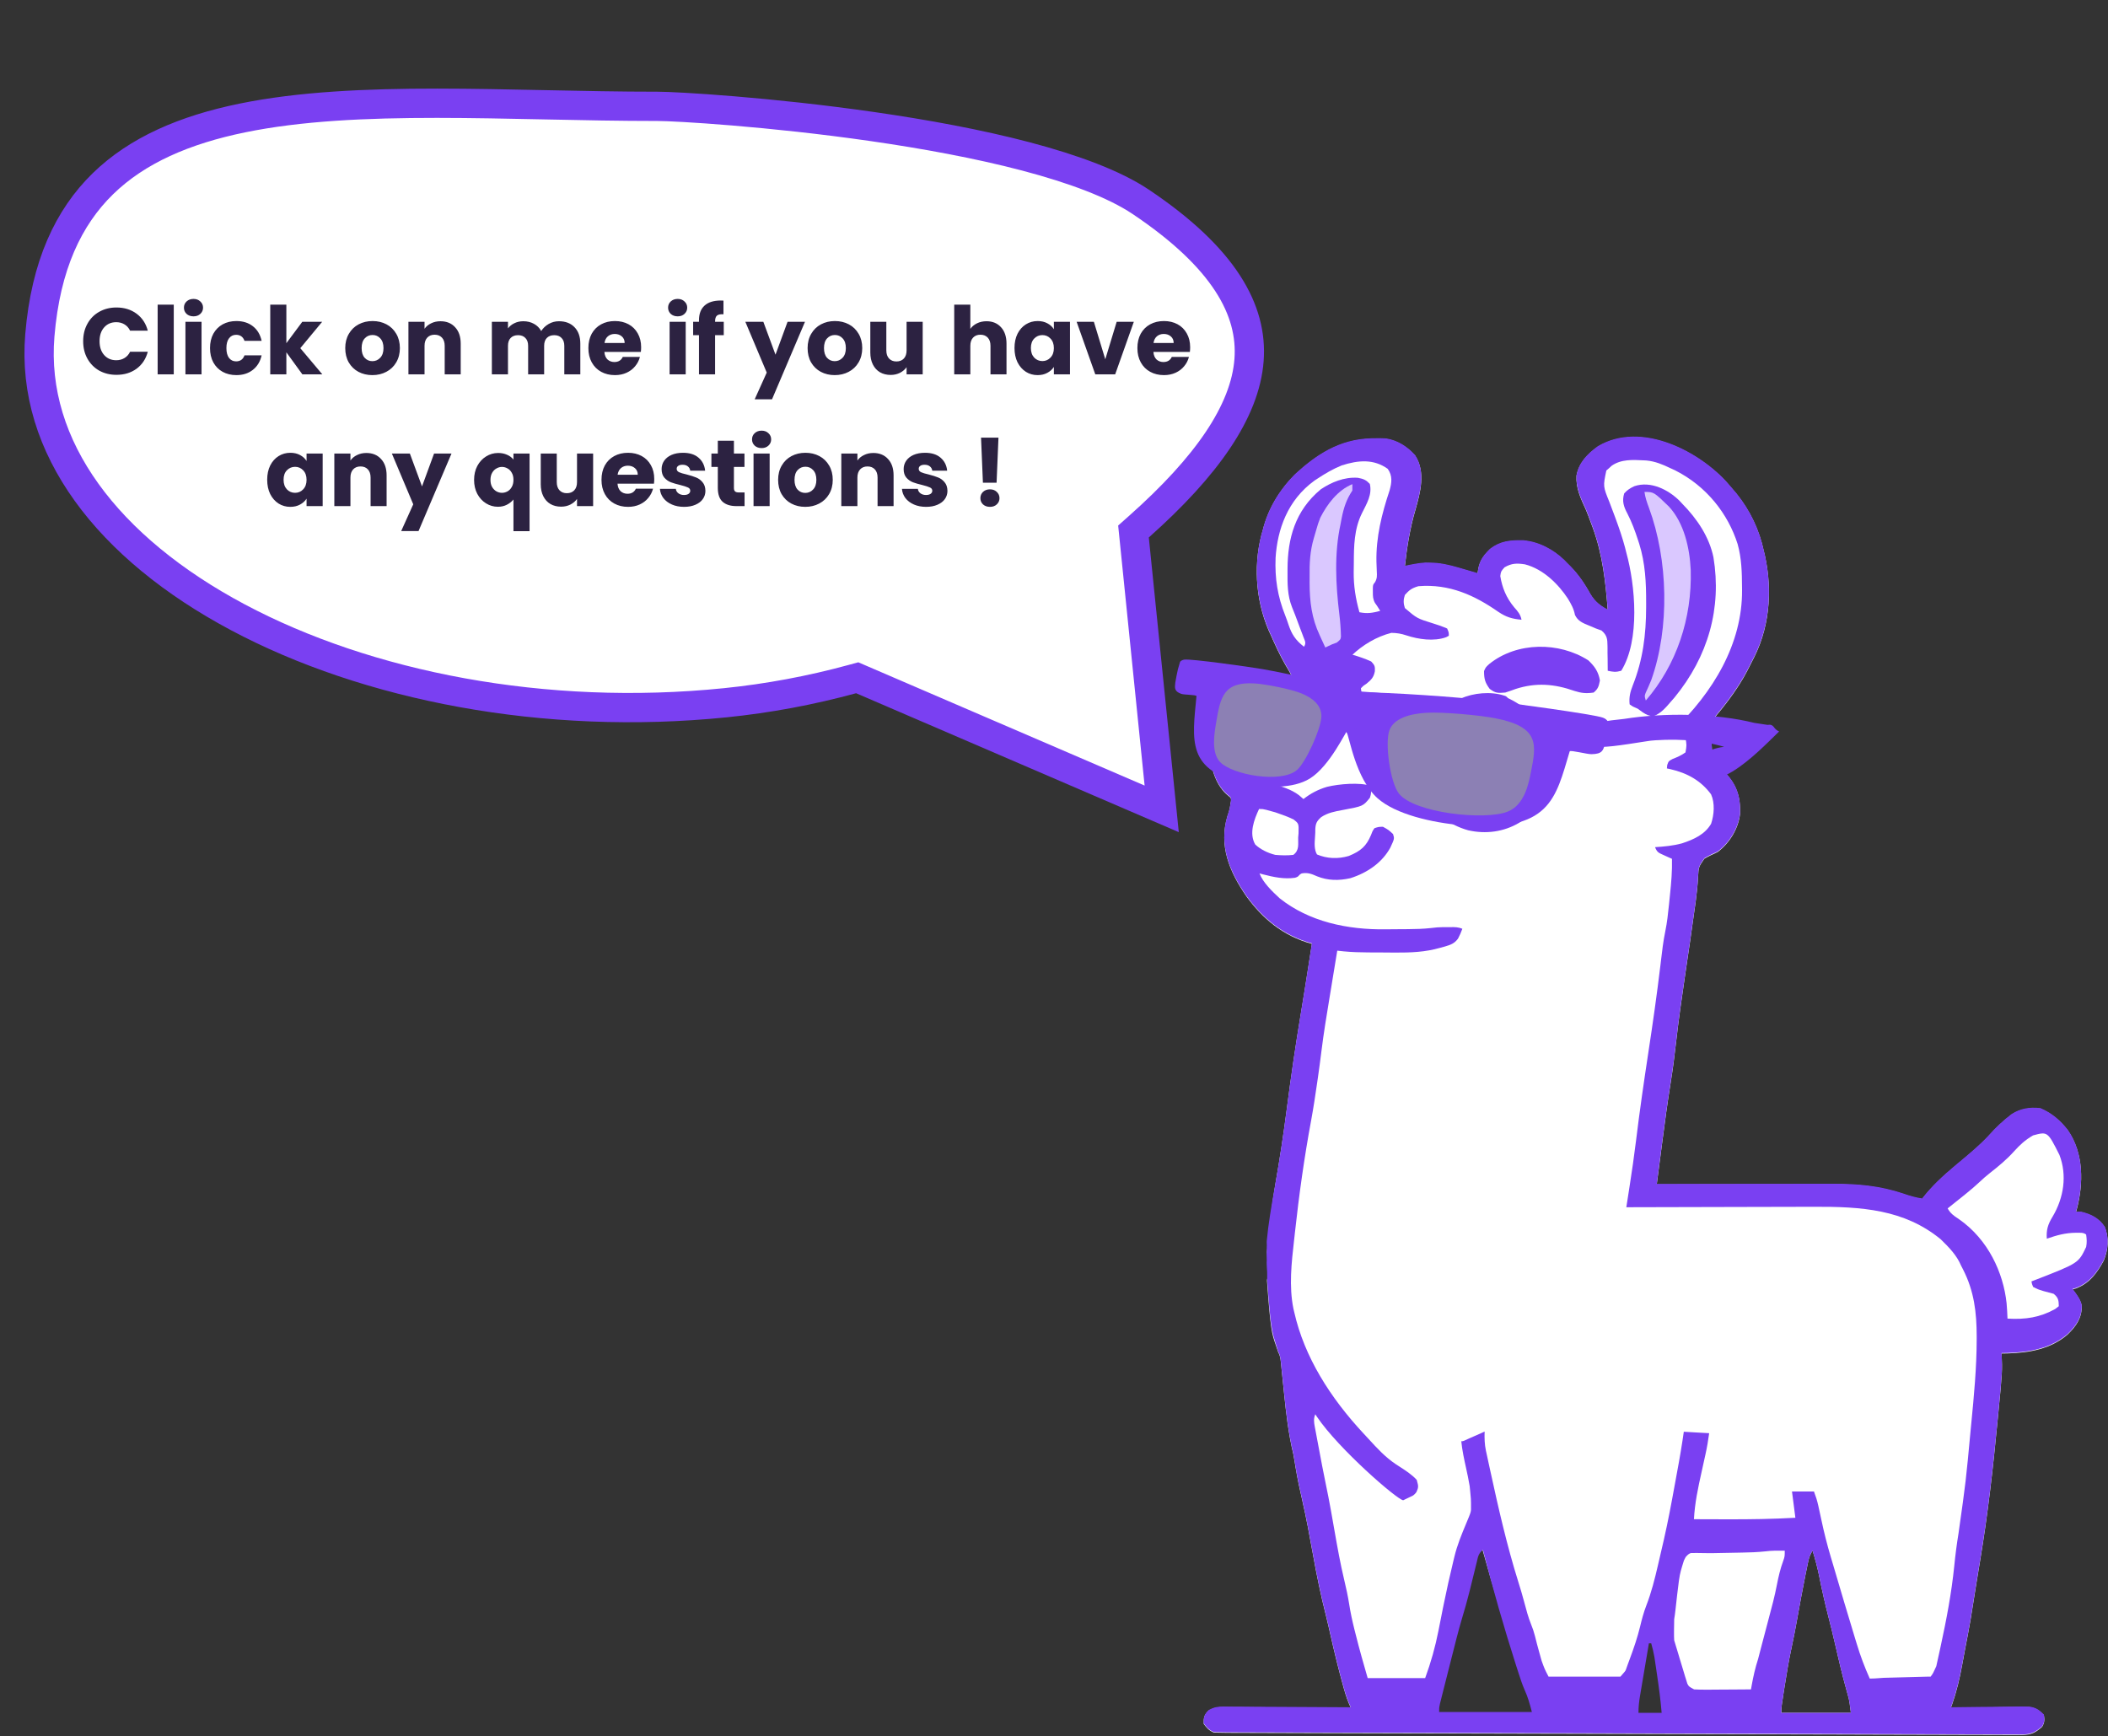
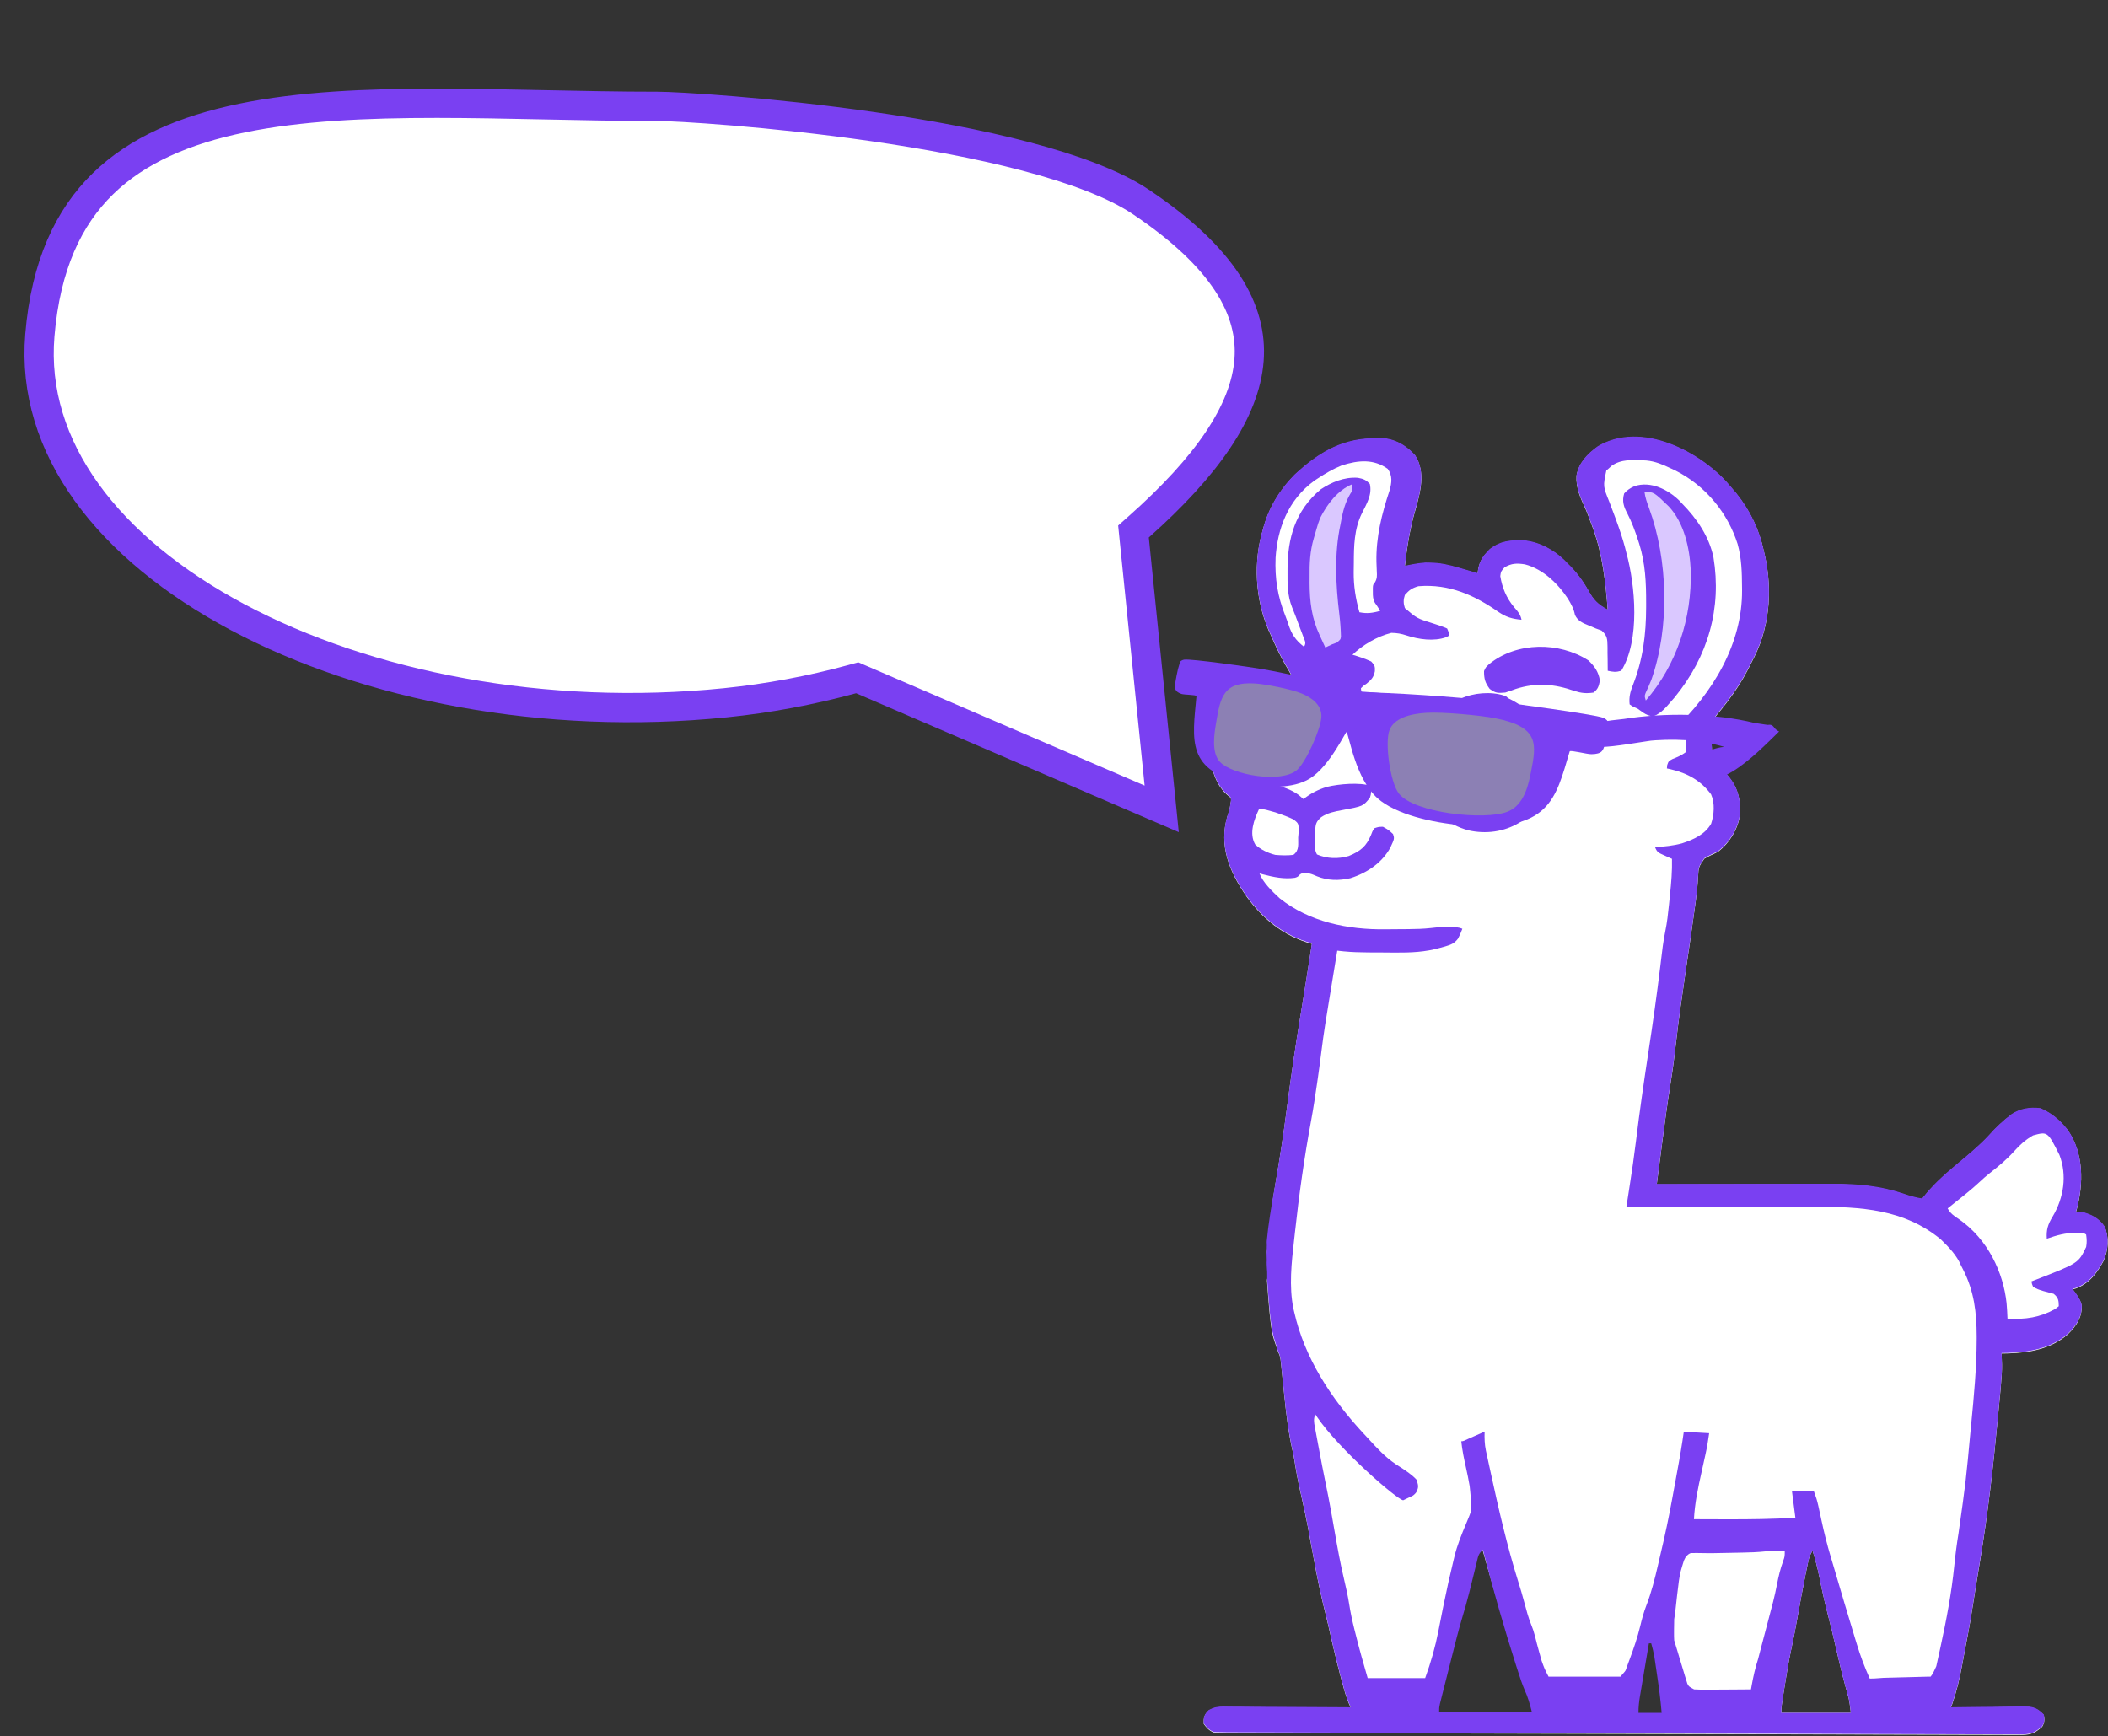
<svg xmlns="http://www.w3.org/2000/svg" width="1152" height="949" viewBox="0 0 1152 949" fill="none">
  <rect x="0" y="0" width="1152" height="949" fill="#333333" stroke="none" />
  <path fill-rule="evenodd" clip-rule="evenodd" d="M861.547 259.963C862.867 253.143 867.203 248.484 873.247 244.115C897.435 229.848 929.634 247.562 944.468 264.64L946.049 266.489C954.201 275.51 959.798 285.813 962.855 296.931L963.602 299.953C968.665 319.239 967.901 340.677 958.733 359.031C957.908 360.614 957.089 362.194 956.311 363.794C952.156 372.349 946.948 379.903 940.852 387.546L938.792 390.05L936.89 392.399C936.666 392.668 936.447 392.922 936.238 393.165C934.911 394.705 933.949 395.821 934.305 397.943C934.963 399.548 934.963 399.548 935.153 401.518V401.519L935.255 403.693L935.372 406.059L935.483 408.511C935.596 410.847 935.709 413.182 935.817 415.518L935.887 417.076C938.121 418.04 938.121 418.04 941.718 421.309C949.087 428.545 951.218 435.3 950.921 444.764C950.18 452.356 945.406 460.676 938.658 465.679C936.146 466.829 933.746 467.956 931.394 469.339C928.278 473.883 928.278 473.883 927.979 479.263C927.751 483.662 927.316 488.014 926.729 492.389L926.385 494.882C924.645 507.676 922.758 520.455 920.865 533.234C919.04 545.539 917.291 557.84 915.898 570.188C915.099 577.491 914.134 584.749 912.964 592.014C911.242 602.704 909.816 613.417 908.423 624.141C908.168 626.1 907.913 628.058 907.658 630.017C906.903 635.791 906.151 641.565 905.4 647.339C918.563 647.321 931.725 647.307 944.887 647.299C951.293 647.295 957.698 647.291 964.104 647.282C969.724 647.274 975.345 647.268 980.966 647.265C982.16 647.264 983.354 647.264 984.548 647.263L988.13 647.261C991.554 647.255 994.978 647.249 998.402 647.248L1001.57 647.249C1015.24 647.208 1027.41 648.306 1040.22 652.618C1043.65 653.826 1046.81 654.723 1050.44 655.307C1055.7 648.44 1061.83 642.841 1068.64 637.128C1069.43 636.469 1070.22 635.812 1071.01 635.156C1076.58 630.519 1082.14 625.889 1086.96 620.645C1090.74 616.409 1094.73 612.63 1099.4 609.095C1104.35 606.013 1109.07 605.248 1115.11 605.908C1121.52 608.671 1126.07 612.721 1130.05 617.816C1138.85 630.473 1138.63 646.965 1134.9 661.134L1134.51 662.478H1137.28C1143.06 663.836 1147.11 666.114 1150.18 670.588C1152.69 676.469 1152.13 683.241 1149.64 689.069C1146.22 695.321 1142.24 701.211 1134.68 704.108L1132.66 704.706L1132.95 705.084C1134.96 707.762 1136.97 710.426 1137.65 713.604C1137.79 720.145 1134.8 724.685 1129.89 729.405C1120.78 737.214 1109.31 739.392 1096.9 739.703L1093.86 739.763C1094.26 749.565 1094.26 749.565 1092.1 771.998C1091.94 773.642 1091.78 775.286 1091.62 776.931C1089.2 802.344 1086.34 827.641 1082.13 852.884C1081.4 857.232 1080.68 861.582 1079.99 865.934L1079.67 867.91C1079.26 870.477 1078.85 873.044 1078.45 875.61L1078.29 876.603L1078.29 876.604C1077.39 882.284 1076.49 887.963 1075.39 893.618C1074.89 896.116 1074.41 898.614 1073.94 901.117C1073.58 903.115 1073.21 905.113 1072.84 907.11L1072.27 910.17C1070.96 917.405 1069.3 924.352 1066.87 931.359L1066.15 933.375C1071.42 933.291 1076.69 933.225 1081.97 933.181C1084.12 933.164 1086.28 933.146 1088.43 933.126C1091.61 933.076 1094.78 933.026 1097.95 933.003L1100.97 932.986C1103.72 932.928 1106.42 932.914 1109.16 933.029C1112.89 933.603 1114.49 934.916 1116.96 937.359C1117.37 939.944 1117.39 941.402 1116.03 943.733C1112.44 946.884 1110.28 948.166 1104.96 948.232L1102.83 948.197C1100.39 948.208 1097.96 948.213 1095.52 948.194C1093.72 948.178 1091.93 948.171 1090.13 948.17C1085.17 948.176 1080.22 948.168 1075.26 948.141C1069.84 948.112 1064.42 948.099 1059 948.094C1048.38 948.084 1037.77 948.056 1027.15 948.015C1017.82 947.979 1008.48 947.948 999.15 947.929L997.278 947.925L993.595 947.918L987.86 947.906C965.626 947.862 943.391 947.801 921.157 947.728C899.521 947.656 877.885 947.592 856.249 947.544L854.228 947.539L838.118 947.504C814.947 947.452 791.776 947.393 768.605 947.332C764.871 947.322 761.137 947.312 757.402 947.303C744.173 947.269 730.943 947.233 717.713 947.19L715.563 947.183C710.806 947.167 706.049 947.151 701.292 947.138C696.209 947.126 691.126 947.112 686.042 947.094C684.2 947.086 682.358 947.08 680.516 947.073L680.358 947.073C677.852 947.068 675.347 947.063 672.841 947.052L670.552 947.042C668.145 947.041 665.763 947.005 663.357 946.92C660.613 945.737 659.445 944.372 657.814 942.14C657.747 938.846 657.998 937.237 660.646 934.82C663.483 933.308 665.373 933.002 668.68 932.979L670.75 933.013C673.068 933.012 675.385 933.015 677.703 933.038C679.357 933.056 681.012 933.067 682.666 933.073C687.003 933.081 691.339 933.1 695.676 933.135C700.169 933.171 704.663 933.193 709.156 933.21C717.897 933.241 726.637 933.289 735.377 933.354L738.187 933.375C736.595 930.005 735.486 926.707 734.488 923.174L733.799 920.677C731.38 911.951 729.263 903.184 727.266 894.38L726.968 893.064C726.225 889.776 725.482 886.489 724.666 883.213C721.749 871.871 719.476 860.495 717.401 849.019C715.641 839.26 713.865 829.525 711.627 819.837C710.267 813.976 709.033 808.126 708.047 802.209C707.65 799.715 707.249 797.224 706.777 794.739C704.065 783.439 702.802 772.169 701.638 760.678C701.351 757.841 701.061 755.004 700.762 752.168L700.479 749.486L700.229 746.911L699.976 744.523C699.761 742.393 699.535 740.833 698.481 738.896C698.024 737.489 697.621 736.321 697.259 735.273C694.987 728.699 694.336 726.816 692.401 699.963C692.365 699.394 692.543 698.872 692.72 698.352C692.896 697.838 693.071 697.326 693.035 696.774C693.01 696.405 692.925 695.919 692.841 695.435C692.759 694.96 692.676 694.487 692.652 694.135C692.635 693.794 692.741 693.284 692.846 692.778C692.949 692.28 693.052 691.785 693.035 691.459C693 690.793 692.967 690.547 692.949 690.415L692.949 690.413C692.943 690.365 692.938 690.332 692.936 690.298C692.932 690.223 692.941 690.148 692.97 689.904L692.97 689.903C692.986 689.771 693.007 689.59 693.035 689.333C694.199 688.038 693.718 687.305 693.156 686.448C692.748 685.825 692.298 685.138 692.401 684.123L692.652 681.354L692.955 678.238C693.925 667.688 695.223 657.226 697.045 646.756C699.39 633.371 701.422 619.968 703.166 606.515C705.457 588.795 708.04 571.132 710.974 553.484C712.252 545.815 713.469 538.141 714.666 530.463L714.897 528.98L715.282 526.509C715.836 522.964 716.388 519.419 716.939 515.874C700.959 511.507 689.857 501.868 681.14 489.88C671.734 476.22 666.034 462.31 670.733 446.254L670.733 446.253C671.671 443.515 671.672 443.514 672.151 441.262L672.422 439.535L672.728 437.776C672.777 436.137 672.777 436.137 671.393 435.041C664.539 429.659 661.965 420.357 661.249 412.707C660.891 400.929 664.785 391.993 674.154 383.413C682.019 376.935 692.149 372.353 703.197 372.308L706.777 372.458C706.34 370.566 705.72 369.034 704.745 367.288C701.455 361.904 698.629 356.431 696.102 350.756C695.661 349.755 695.216 348.756 694.767 347.758C686.485 330.749 684.722 310.555 689.318 292.536L690.148 289.595C692.987 278.403 698.889 268.362 707.498 259.611C719.057 248.975 731.657 240.35 749.215 239.829L751.409 239.798C753.449 239.753 755.437 239.769 757.473 239.892C764.063 240.914 769.254 244.519 773.292 248.96C779.294 257.976 776.181 269.346 773.466 278.839C770.511 288.997 768.905 299.099 767.749 309.514C771.475 308.73 775.105 307.982 778.936 307.737L781.376 307.771C787.026 307.807 791.843 308.945 797.162 310.487L799.448 311.157C800.965 311.598 802.482 312.039 803.999 312.48L807.474 313.498C808.173 307.63 809.649 304.728 814.287 300.202C819.927 295.917 825.08 295.403 832.392 295.54C841.111 296.262 849.04 300.685 854.788 306.221L856.437 307.92C861.331 312.557 864.82 317.326 868.043 322.909C870.735 327.898 873.122 330.497 878.609 333.417C877.403 318.043 875.827 303.301 870.468 288.556L869.371 285.611C868.49 283.207 867.59 280.813 866.599 278.44L866.59 278.421C863.735 272.275 861.134 266.677 861.547 259.963ZM806.624 852.649C807.223 850.231 807.627 848.599 810.073 846.66C815.995 867.998 822.551 889.288 829.867 910.353L830.802 913.01C830.942 913.411 831.082 913.811 831.221 914.212C832.328 917.388 833.434 920.563 834.885 923.654C836.96 927.842 837.998 931.395 839.276 935.954H783.999C783.999 934.614 783.999 933.998 784.074 933.391C784.137 932.875 784.255 932.365 784.474 931.421L785.148 928.952L785.906 926.158L786.736 923.139C787.609 919.943 788.483 916.748 789.364 913.555L790.257 910.323C790.743 908.555 791.225 906.785 791.707 905.015L791.708 905.013C793.565 898.188 795.424 891.36 797.578 884.593C799.169 879.691 800.715 874.791 802.041 869.84C802.35 868.676 802.663 867.512 802.977 866.349C803.641 863.896 804.303 861.443 804.948 858.988C805.257 857.812 805.57 856.636 805.885 855.461L806.333 853.798C806.378 853.626 806.422 853.457 806.463 853.293C806.519 853.075 806.571 852.863 806.622 852.657L806.624 852.649ZM990.547 847.477C989.184 849.791 988.7 850.922 988.16 853.506L987.717 855.604L987.251 857.902L986.75 860.324C985.089 868.464 983.615 876.648 982.143 884.835C981.135 890.425 980.081 895.985 978.866 901.522C977.417 908.296 976.315 915.128 975.231 921.988L974.706 925.299C973.82 931.01 973.577 932.573 973.511 934.144C973.486 934.735 973.486 935.328 973.486 936.144H1011.49C1010.88 931.372 1010.7 929.9 1010.36 928.462C1010.22 927.82 1010.04 927.186 1009.78 926.268L1009.78 926.268L1009.22 924.243L1008.63 922.098C1006.62 914.725 1004.84 907.311 1003.15 899.839C1001.86 894.169 1000.48 888.541 999.029 882.922C997.218 875.894 995.64 868.831 994.22 861.689C993.242 856.84 992.012 852.166 990.547 847.477ZM901.25 893.433H902.738C903.574 896.358 904.257 899.19 904.794 902.272L905.322 905.837L905.908 909.781L906.505 913.873C907.717 921.972 908.747 929.824 909.435 938.08H894.553C894.553 934.08 894.932 930.837 895.574 926.983L896.018 924.389C896.481 921.629 896.946 918.869 897.414 916.111C897.587 915.095 897.76 914.079 897.932 913.062C898.084 912.16 898.237 911.258 898.389 910.356C899.338 904.713 900.292 899.072 901.25 893.433Z" fill="white" />
  <path fill-rule="evenodd" clip-rule="evenodd" d="M861.547 259.675C862.867 252.855 867.203 248.197 873.247 243.827C897.435 229.561 929.634 247.275 944.468 264.353L946.049 266.202C954.201 275.223 959.798 285.526 962.855 296.644L963.602 299.666C968.665 318.952 967.901 340.39 958.734 358.744C957.908 360.326 957.089 361.907 956.311 363.507C952.156 372.062 946.948 379.616 940.852 387.259L938.792 389.763L936.89 392.111C936.667 392.38 936.45 392.632 936.242 392.873L936.238 392.877L936.238 392.878C934.911 394.417 933.949 395.534 934.305 397.656C934.963 399.26 934.963 399.261 935.153 401.231V401.231L935.255 403.406L935.372 405.772L935.483 408.224C935.596 410.56 935.709 412.895 935.817 415.231L935.887 416.789L935.887 416.789L935.888 416.79C936.642 417.115 937.141 417.33 937.61 417.598C938.531 418.125 939.336 418.856 941.718 421.022C949.087 428.258 951.218 435.013 950.921 444.477C950.18 452.069 945.406 460.389 938.658 465.391C936.146 466.542 933.746 467.669 931.394 469.052C929.82 471.347 929.041 472.483 928.617 473.739C928.202 474.969 928.127 476.314 927.979 478.976C927.751 483.375 927.316 487.727 926.729 492.102L926.385 494.594C924.645 507.389 922.758 520.168 920.865 532.947C919.04 545.252 917.291 557.552 915.898 569.9C915.099 577.203 914.134 584.462 912.964 591.727C911.242 602.417 909.816 613.129 908.423 623.854C908.254 625.148 908.086 626.442 907.917 627.737L907.658 629.73C906.903 635.504 906.151 641.278 905.4 647.052C918.563 647.034 931.725 647.02 944.887 647.012C951.293 647.008 957.698 647.004 964.104 646.995C969.724 646.987 975.345 646.98 980.966 646.978C983.354 646.977 985.742 646.976 988.13 646.974C991.554 646.968 994.978 646.962 998.402 646.961L1001.57 646.962C1015.24 646.921 1027.41 648.019 1040.22 652.331C1043.65 653.539 1046.81 654.435 1050.44 655.02C1055.7 648.153 1061.83 642.554 1068.64 636.841C1069.43 636.182 1070.22 635.525 1071.01 634.868L1071.01 634.868C1076.58 630.232 1082.14 625.602 1086.96 620.358C1090.74 616.122 1094.73 612.343 1099.4 608.808C1104.35 605.725 1109.07 604.961 1115.11 605.621C1121.52 608.384 1126.07 612.434 1130.05 617.529C1138.85 630.186 1138.63 646.677 1134.9 660.847L1134.51 662.191H1137.28C1143.06 663.549 1147.11 665.827 1150.18 670.301C1152.69 676.182 1152.13 682.954 1149.64 688.782C1146.22 695.034 1142.24 700.924 1134.68 703.821L1132.66 704.419L1132.95 704.797C1134.96 707.475 1136.97 710.139 1137.65 713.317C1137.79 719.858 1134.8 724.398 1129.89 729.118C1120.78 736.926 1109.31 739.104 1096.9 739.416L1093.86 739.476C1094.26 749.278 1094.26 749.278 1092.1 771.711C1091.94 773.355 1091.78 774.999 1091.62 776.643C1089.2 802.057 1086.34 827.354 1082.13 852.597C1081.4 856.945 1080.68 861.295 1079.99 865.647L1079.67 867.623C1079.26 870.19 1078.85 872.757 1078.45 875.323L1078.29 876.316L1078.29 876.317C1077.39 881.997 1076.49 887.676 1075.39 893.331C1074.89 895.829 1074.41 898.327 1073.94 900.83C1073.58 902.828 1073.21 904.826 1072.84 906.823L1072.27 909.883C1070.96 917.118 1069.3 924.065 1066.87 931.072L1066.15 933.088C1071.42 933.004 1076.69 932.938 1081.97 932.894C1084.12 932.877 1086.28 932.859 1088.43 932.839C1091.61 932.788 1094.78 932.738 1097.95 932.716L1100.97 932.699C1103.72 932.64 1106.42 932.627 1109.16 932.742C1112.89 933.316 1114.49 934.629 1116.96 937.072C1117.37 939.657 1117.39 941.115 1116.03 943.446C1112.44 946.597 1110.28 947.879 1104.96 947.945L1102.83 947.91C1100.39 947.921 1097.96 947.926 1095.52 947.906C1093.72 947.891 1091.93 947.883 1090.13 947.883C1085.17 947.889 1080.22 947.881 1075.26 947.854C1069.84 947.824 1064.42 947.812 1059 947.807C1048.38 947.797 1037.77 947.769 1027.15 947.728C1017.82 947.691 1008.48 947.661 999.15 947.642L997.278 947.638L990.871 947.625L987.86 947.619C965.626 947.575 943.391 947.514 921.157 947.44C899.521 947.369 877.885 947.305 856.249 947.257L854.228 947.252L838.118 947.217C814.947 947.165 791.776 947.106 768.605 947.045L767.003 947.041L762.958 947.03L757.402 947.016C744.173 946.982 730.943 946.946 717.713 946.903L715.563 946.896C710.806 946.88 706.049 946.864 701.292 946.851C696.209 946.839 691.126 946.825 686.042 946.806C685.019 946.802 683.997 946.799 682.974 946.795L681.978 946.791L680.516 946.786L680.358 946.786C677.852 946.781 675.347 946.776 672.841 946.765L670.552 946.755C668.145 946.754 665.763 946.718 663.357 946.633C660.613 945.45 659.445 944.085 657.814 941.852C657.747 938.559 657.998 936.95 660.646 934.533C663.483 933.021 665.373 932.714 668.68 932.692L670.75 932.726C673.068 932.725 675.385 932.728 677.703 932.751C679.357 932.768 681.012 932.78 682.666 932.786C687.003 932.794 691.339 932.813 695.676 932.848C700.169 932.884 704.663 932.906 709.156 932.923C717.897 932.954 726.637 933.002 735.377 933.067L738.187 933.088C736.595 929.718 735.486 926.42 734.488 922.887L733.799 920.39C731.38 911.664 729.263 902.897 727.266 894.093L727.133 893.505L726.968 892.774L726.966 892.767C726.224 889.482 725.481 886.198 724.666 882.926C721.749 871.584 719.476 860.207 717.401 848.731C715.641 838.973 713.865 829.238 711.627 819.55C710.267 813.689 709.033 807.839 708.047 801.922C707.65 799.428 707.249 796.937 706.777 794.452C704.065 783.152 702.802 771.882 701.638 760.391C701.351 757.554 701.061 754.717 700.762 751.88L700.479 749.199L700.229 746.624L699.976 744.236C699.761 742.106 699.535 740.546 698.481 738.609C697.985 736.899 697.552 735.535 697.162 734.312C695.18 728.081 694.363 725.512 692.487 699.485C692.487 699.091 692.495 698.631 692.502 698.151C692.518 697.123 692.536 696.003 692.487 695.246L692.339 693.095L692.238 691.104C692.185 690.111 692.19 690.075 692.212 689.915C692.228 689.792 692.254 689.598 692.271 688.855C692.282 688.411 692.257 687.934 692.229 687.402V687.401C692.174 686.369 692.109 685.132 692.271 683.539C692.314 683.065 692.293 682.761 692.272 682.459C692.251 682.162 692.23 681.867 692.271 681.413C692.323 680.88 692.298 680.335 692.272 679.795C692.247 679.263 692.222 678.735 692.271 678.224C693.14 668.773 694.821 659.173 696.472 649.749L696.472 649.749C696.664 648.653 696.856 647.559 697.045 646.469C699.39 633.084 701.422 619.681 703.166 606.228C705.457 588.508 708.04 570.845 710.974 553.197C712.252 545.528 713.469 537.853 714.666 530.175C714.871 528.858 715.077 527.54 715.282 526.222C715.836 522.677 716.388 519.132 716.939 515.587C700.959 511.22 689.857 501.581 681.14 489.593C671.734 475.933 666.034 462.023 670.733 445.967L670.733 445.966C671.672 443.228 671.672 443.227 672.151 440.975L672.422 439.248L672.728 437.489C672.777 435.85 672.777 435.85 671.393 434.754C664.539 429.372 661.965 420.07 661.249 412.419C660.891 400.642 664.785 391.706 674.154 383.126C682.019 376.648 692.149 372.066 703.197 372.021L706.777 372.171C706.34 370.279 705.72 368.747 704.745 367.001C701.455 361.617 698.629 356.144 696.102 350.468C695.661 349.468 695.216 348.469 694.767 347.471C686.485 330.462 684.722 310.267 689.318 292.249L690.148 289.308C692.987 278.116 698.889 268.075 707.498 259.324C719.057 248.688 731.657 240.063 749.215 239.542L751.409 239.511C753.449 239.466 755.437 239.482 757.473 239.605C764.063 240.627 769.254 244.232 773.292 248.673C779.294 257.689 776.181 269.059 773.466 278.552C770.511 288.709 768.905 298.812 767.749 309.227C771.475 308.443 775.105 307.695 778.936 307.45L781.376 307.484C787.026 307.52 791.843 308.658 797.162 310.199L799.448 310.87L802.634 311.796L803.999 312.193L807.474 313.211C808.173 307.343 809.649 304.441 814.287 299.915C819.927 295.63 825.08 295.116 832.392 295.253C841.111 295.975 849.04 300.398 854.788 305.934L856.437 307.633C861.331 312.27 864.82 317.039 868.043 322.622C870.735 327.611 873.122 330.21 878.609 333.13C877.403 317.756 875.827 303.013 870.468 288.268L869.371 285.324C868.49 282.919 867.59 280.526 866.599 278.153L866.59 278.134C863.735 271.988 861.134 266.39 861.547 259.675ZM915.339 257.014L912.791 255.844C908.596 253.835 904.569 252.137 899.743 251.67C899.362 251.651 898.981 251.63 898.6 251.61C892.262 251.267 885.853 250.92 880.731 254.577L879.302 255.894L877.844 257.167C876.034 265.809 876.034 265.809 879.531 274.401C880.515 276.956 881.475 279.517 882.423 282.083L882.99 283.622C884.902 288.786 886.641 293.933 888.057 299.215L888.771 302.056C893.674 319.869 896.409 349.796 886 366.593C882.961 367.467 881.646 367.23 878.609 366.593C878.613 364.284 878.595 361.977 878.551 359.668L878.494 356.833L878.501 354.035C878.491 353.65 878.484 353.28 878.478 352.924C878.416 349.477 878.377 347.254 875.195 344.586L872.142 343.487L869.443 342.327C869.057 342.167 868.682 342.015 868.318 341.867C864.843 340.459 862.342 339.445 860.71 336.117C860.048 332.692 858.657 330.194 856.809 327.135C851.76 319.445 843.495 311.02 833.341 308.43C828.821 307.748 826.056 307.832 822.198 310.073C820.242 312.299 820.242 312.299 819.888 314.854C820.945 321.232 823.137 326.681 827.51 331.934C829.558 334.203 830.929 335.848 831.494 338.707C826.264 338.248 822.997 337.214 818.815 334.393C806 325.45 792.138 318.981 775.14 320.381C771.516 321.423 770.086 322.547 767.749 325.162C766.889 327.736 766.904 329.755 767.749 332.333C774.401 338.001 774.401 338.001 783.397 340.798C786.037 341.582 788.328 342.398 790.845 343.487L790.845 343.488C791.773 345.647 791.773 345.647 791.769 347.471L790.308 348.252C783.645 350.675 775.18 349.44 768.619 347.272C765.769 346.322 763.421 345.925 760.359 345.878C752.254 347.941 744.76 352.485 739.111 357.829C742.701 358.879 745.982 359.982 749.331 361.514C751.344 363.643 751.451 364.19 751.352 366.842C750.764 369.986 749.527 371.462 746.848 373.615C745.022 374.799 745.022 374.799 743.73 376.155C743.823 377.048 743.868 377.481 743.992 377.89C744.108 378.274 744.294 378.637 744.654 379.341L744.654 379.342L751.121 380.138L750.081 381.383L748.349 383.325C745.288 386.792 741.948 389.599 738.014 392.339C734.359 394.852 730.838 397.435 727.39 400.157L726.936 400.517L726.935 400.517C724.834 402.184 722.734 403.849 720.591 405.476C716.905 408.228 713.297 411.042 709.721 413.901C706.01 416.874 702.206 419.658 698.231 422.366C696.869 423.237 696.25 423.632 695.662 424.07C695.171 424.435 694.703 424.83 693.843 425.554V427.944C694.264 428.067 694.685 428.19 695.105 428.312C700.399 429.851 705.546 431.348 709.837 434.567L712.32 436.708C716.237 433.646 720.193 431.542 725.196 430.035C731.708 428.447 743.147 427.446 749.273 429.537C749.394 431.838 749.465 433.806 748.638 436.011C744.913 440.6 744.913 440.6 734.087 442.634L733.717 442.702C729.4 443.499 725.528 444.213 721.98 446.621C719.553 448.801 718.987 450.075 718.801 453.073L718.786 455.034C718.764 455.871 718.698 456.75 718.631 457.648C718.394 460.837 718.138 464.273 719.71 466.985C725.263 469.334 731.225 469.531 737.075 467.825C743.726 465.127 746.713 462.378 749.215 456.428C749.991 454.324 749.991 454.324 751.12 452.644L751.121 452.643C753.358 451.903 753.358 451.903 755.74 451.847L755.74 451.847C757.296 452.708 758.061 453.131 758.763 453.64C759.442 454.132 760.063 454.705 761.283 455.83C762.087 458.328 762.087 458.328 759.782 463.3L759.781 463.3C755.382 471.299 747.515 476.949 737.916 479.976C731.633 481.368 725.681 481.308 719.768 478.936C716.814 477.644 714.777 476.76 711.396 477.343C710.381 477.848 710.072 478.22 709.799 478.549C709.463 478.954 709.181 479.293 707.701 479.733C701.689 480.598 695.927 479.344 690.198 477.866L688.3 477.343C690.268 482.435 695.129 487.062 699.343 490.965C715.395 503.733 736.273 508.208 757.456 507.904C759.096 507.88 760.737 507.864 762.378 507.855C764.011 507.848 765.645 507.84 767.278 507.829L769.626 507.809C773.759 507.776 777.817 507.67 781.92 507.216L781.921 507.216C785.302 506.823 785.303 506.823 788.586 506.717L791.654 506.723C792.037 506.722 792.407 506.718 792.766 506.714C795.078 506.687 796.948 506.666 799.16 507.62C798.502 509.477 797.721 511.219 796.796 512.991C794.891 515.565 792.928 516.348 789.627 517.3L787.15 517.977C778.856 520.377 771.013 520.662 762.36 520.617C759.879 520.592 757.398 520.567 754.917 520.559C753.274 520.556 751.63 520.551 749.987 520.543L747.616 520.53C743.184 520.509 738.83 520.38 734.422 519.959L730.796 519.571C729.948 524.718 729.102 529.866 728.259 535.014L727.669 538.62L727.452 539.944L727.216 541.382C727.01 542.638 726.802 543.893 726.594 545.148C724.975 554.937 723.355 564.725 722.142 574.559C721.571 579.245 720.934 583.922 720.27 588.598L719.826 591.678C718.831 598.591 717.784 605.491 716.52 612.373C712.748 632.714 709.894 653.167 707.658 673.675L707.412 675.935C707.343 676.544 707.274 677.156 707.205 677.768C705.805 690.126 704.353 702.947 706.837 715.226L707.296 717.167C712.836 741.755 727.087 764.045 745.136 783.428C746.006 784.36 746.872 785.295 747.733 786.233L748.035 786.563C752.527 791.465 757.073 796.428 762.837 800.268C763.426 800.654 764.022 801.038 764.62 801.423C768.057 803.637 771.568 805.898 774.216 808.794C774.298 809.106 774.377 809.393 774.449 809.661C775.078 811.966 775.309 812.816 774.124 815.354C773.869 815.901 772.636 817.161 771.998 817.48C769.874 818.543 769.872 818.543 766.832 819.945L766.826 819.949C763.494 819.606 731.602 791.967 719.674 774.291L718.786 772.94C717.783 775.535 718.049 777.208 718.532 779.87L718.888 781.71C719.257 783.708 719.629 785.706 720.009 787.702C720.268 789.061 720.524 790.421 720.778 791.781C721.944 798.072 723.136 804.358 724.441 810.629C725.473 815.581 726.445 820.537 727.334 825.51L727.732 827.757C728.275 830.815 728.815 833.872 729.353 836.93C730.901 845.793 732.487 854.625 734.582 863.406C735.653 867.869 736.621 872.304 737.328 876.823C738.037 881.394 739.016 885.876 740.139 890.384L740.843 893.151C742.841 901.201 745.108 909.159 747.425 917.153H778.835C781.985 908.534 784.369 900.108 786.113 891.204C786.856 887.344 787.62 883.489 788.399 879.635L788.886 877.234C790.535 869.098 792.338 860.995 794.301 852.911L794.772 850.972C796.327 844.457 798.711 838.738 801.246 832.654L801.247 832.652C801.724 831.508 802.206 830.351 802.689 829.174C803.557 827.057 803.889 825.985 803.889 824.922C803.889 821.788 803.889 820.431 803.81 819.079C803.751 818.046 803.645 817.016 803.459 815.2L803.459 815.197C803.375 814.376 803.274 813.393 803.153 812.177C802.584 808.689 801.859 805.378 801.142 802.102C800.108 797.379 799.09 792.728 798.574 787.716C799.614 787.716 800.256 787.407 802.539 786.308L802.54 786.307L802.689 786.236L805.742 784.891L808.809 783.547C809.407 783.282 809.745 783.125 810.081 782.969L810.084 782.967C810.264 782.883 810.444 782.8 810.663 782.7C810.849 782.615 811.063 782.519 811.33 782.401C811.213 785.959 811.296 789.317 812.038 792.838L812.422 794.574C812.833 796.498 813.247 798.422 813.669 800.345C813.968 801.706 814.266 803.066 814.561 804.428C818.938 824.597 823.554 844.798 829.762 864.617C830.907 868.204 831.956 871.796 832.923 875.421L833.097 876.077C834.133 879.987 835.164 883.875 836.69 887.673C837.567 889.804 838.276 891.885 838.827 894.097C839.542 897.011 840.306 899.912 841.118 902.807L841.598 904.505L842.04 906.12L842.49 907.698C843.251 909.817 843.641 910.903 844.099 911.96C844.58 913.069 845.136 914.146 846.274 916.354L846.275 916.355L846.275 916.356H869.834H885.539C886.297 915.457 886.838 914.845 887.235 914.395C887.82 913.731 888.093 913.422 888.292 913.07C888.465 912.761 888.582 912.42 888.8 911.78L888.8 911.779C888.988 911.23 889.25 910.46 889.689 909.302L890.619 906.795C892.831 900.848 894.863 894.935 896.335 888.818C897.243 884.98 898.244 881.271 899.671 877.543C902.475 870.312 904.309 862.989 906.039 855.516L906.068 855.387L906.069 855.386L906.069 855.385C906.585 853.11 907.102 850.836 907.645 848.565C909.987 838.85 911.999 829.112 913.805 819.312C914.281 816.707 914.758 814.103 915.24 811.499L915.408 810.592L915.409 810.59C916.851 802.819 918.293 795.05 919.482 787.247L920.182 782.501L934.039 783.298C933.523 787.146 932.889 790.939 932.048 794.744C931.769 795.992 931.492 797.24 931.219 798.488C930.775 800.513 930.329 802.537 929.882 804.561C927.963 813.145 926.173 821.554 925.725 830.306C930.051 830.323 934.378 830.337 938.705 830.345C939.607 830.347 940.51 830.349 941.412 830.351C942.303 830.352 943.195 830.354 944.086 830.356C956.489 830.405 968.774 830.205 981.154 829.51L979.307 815.168H991.317C991.912 816.811 992.311 817.911 992.659 819.027C993.364 821.289 993.86 823.615 995.358 830.655C996.794 837.445 998.483 844.145 1000.47 850.829C1000.98 852.539 1001.49 854.249 1002 855.96C1005.88 869.172 1009.8 882.379 1013.82 895.561L1014.76 898.628C1016.75 905.208 1018.97 911.057 1021.8 917.405C1023.92 917.405 1025.42 917.285 1026.96 917.163L1026.96 917.163L1026.96 917.162C1027.74 917.1 1028.52 917.038 1029.41 916.989L1032.73 916.901C1034.56 916.85 1036.39 916.799 1038.22 916.753C1039.48 916.721 1040.75 916.687 1042.02 916.653C1045.75 916.55 1049.48 916.451 1053.21 916.356H1055.06C1056.35 914.691 1056.73 913.813 1057.24 912.639C1057.48 912.078 1057.76 911.449 1058.17 910.634L1058.61 908.622C1059.09 906.442 1059.58 904.261 1060.05 902.079L1060.55 899.774C1063.73 885.151 1066.49 870.631 1067.99 855.803C1068.57 849.881 1069.33 844.008 1070.3 838.125C1074.34 809.561 1074.34 809.561 1077 780.868L1077.23 778.517C1078.75 763.015 1080.22 747.535 1080.24 731.968L1080.24 730.264C1080.22 717.374 1078.88 705.715 1072.78 693.787L1071.69 691.671C1069.42 686.176 1065.07 681.649 1060.6 677.329C1040.66 660.921 1017.2 659.422 991.087 659.548C987.581 659.565 984.076 659.572 980.571 659.575C973.939 659.581 967.307 659.596 960.676 659.62C953.075 659.647 945.474 659.664 937.873 659.676C922.156 659.701 906.438 659.741 890.721 659.794L888.771 659.8C889.192 657.106 889.612 654.411 890.031 651.716L890.55 648.376C891.84 640.114 893.041 631.851 894.058 623.56C896.015 607.472 898.338 591.432 900.781 575.394C903.208 559.465 905.493 543.534 907.405 527.552C907.497 526.777 907.588 526.002 907.679 525.228L907.68 525.218L907.68 525.217C908.313 519.817 908.945 514.426 910.048 509.076C911.056 504.194 911.589 499.288 912.091 494.352C912.268 492.565 912.446 490.779 912.632 488.993C913.32 482.442 913.881 475.96 913.715 469.375L911.928 468.588L909.615 467.533C909.372 467.423 909.142 467.321 908.925 467.225C906.368 466.09 905.526 465.717 904.476 463.001C909.467 462.681 914.422 462.232 919.203 460.913C925.932 458.711 931.777 455.936 935.1 450.222C936.738 445.309 937.264 438.959 935.082 434.131C929.644 426.796 922.384 422.549 912.672 420.331L910.943 419.976L911.113 418.118C911.867 415.992 911.867 415.992 913.978 414.838C916.657 413.808 918.847 412.833 921.105 411.212C921.436 409.281 921.603 408.301 921.608 407.32C921.613 406.31 921.446 405.298 921.105 403.244H911.867L911.867 403.244L911.867 403.244C912.403 401.858 912.628 401.276 912.965 400.768C913.21 400.401 913.513 400.072 914.036 399.507L914.036 399.506C936.397 378.464 952.207 351.58 952.014 322.592L951.996 320.929C951.957 312.962 951.773 305.122 949.591 297.336C944.39 280.901 932.648 265.691 915.339 257.014ZM807.221 852.945C807.77 850.545 808.141 848.924 810.383 846.999C815.811 868.187 821.82 889.327 828.526 910.245L829.383 912.883C829.511 913.281 829.639 913.678 829.767 914.076C830.781 917.23 831.795 920.383 833.125 923.452C835.027 927.61 835.979 931.139 837.15 935.666H786.483C786.483 934.333 786.483 933.721 786.552 933.117C786.611 932.606 786.719 932.1 786.918 931.166L786.919 931.165L787.536 928.713L788.231 925.938L788.993 922.94C789.793 919.767 790.594 916.595 791.401 913.424L792.219 910.215C792.665 908.459 793.107 906.701 793.549 904.943C795.252 898.166 796.956 891.385 798.93 884.665C800.388 879.798 801.805 874.932 803.02 870.016C803.304 868.86 803.59 867.705 803.878 866.55C804.487 864.114 805.094 861.678 805.686 859.24C805.969 858.072 806.255 856.905 806.544 855.738L806.954 854.086C806.999 853.903 807.042 853.725 807.082 853.55C807.114 853.416 807.144 853.284 807.174 853.155L807.221 852.945ZM990.547 847.477C989.184 849.791 988.7 850.922 988.16 853.506L987.717 855.604L987.251 857.902L986.75 860.324C985.089 868.465 983.615 876.649 982.143 884.835C981.135 890.425 980.081 895.986 978.866 901.522C977.417 908.297 976.315 915.128 975.231 921.988L974.706 925.299L974.706 925.3C973.82 931.011 973.577 932.574 973.511 934.144C973.486 934.735 973.486 935.328 973.486 936.144H1011.49C1010.88 931.372 1010.7 929.9 1010.36 928.462C1010.22 927.821 1010.04 927.186 1009.78 926.268L1009.22 924.243L1008.63 922.098C1006.62 914.726 1004.84 907.312 1003.15 899.839C1001.86 894.169 1000.48 888.541 999.029 882.922C997.218 875.895 995.64 868.832 994.22 861.69C993.242 856.841 992.012 852.167 990.547 847.477ZM901.107 898.137H902.373C903.085 900.627 903.666 903.037 904.123 905.66L904.573 908.695L905.071 912.051L905.58 915.534C906.61 922.427 907.488 929.111 908.073 936.137H895.407C895.407 932.733 895.729 929.972 896.276 926.692L896.654 924.485C897.048 922.135 897.443 919.786 897.842 917.439C898.027 916.352 898.211 915.265 898.395 914.178C898.487 913.632 898.579 913.086 898.671 912.54C899.479 907.738 900.291 902.937 901.107 898.137Z" fill="#7A40F2" />
  <path d="M798.327 381.791C797.69 382.13 797.053 382.469 796.397 382.819C795.718 383.159 795.039 383.498 794.34 383.848C785.065 388.816 778.025 396.022 774.238 405.917C771.922 415.15 772.91 425.988 777.367 434.369C783.363 443.939 791.398 450.732 802.364 453.783C812.001 455.967 821.828 454.678 830.283 449.635C839.399 443.872 845.047 435.966 848.058 425.673C850.137 415.964 848.947 406.227 843.757 397.644C839.977 392.28 835.537 388.276 829.97 384.824C829.509 384.534 829.048 384.243 828.572 383.944C826.664 382.797 826.222 382.598 824.096 381.535C823.033 380.472 823.033 380.472 821.913 380.146C814.798 377.786 805.056 378.669 798.327 381.791Z" fill="#7A40F2" />
  <path d="M893.153 265.725C890.894 266.765 889.14 267.885 887.59 269.695C886.344 273.907 887.313 276.901 889.383 280.735C891.777 285.421 893.554 290.18 895.143 295.13C895.357 295.782 895.57 296.433 895.79 297.105C899.169 307.9 899.625 318.478 899.599 329.611C899.598 330.354 899.598 331.097 899.597 331.863C899.553 346.825 897.881 360.522 892.257 374.689C890.875 378.216 890.163 381.158 890.578 384.956C892.372 386.221 892.372 386.221 894.926 387.291C895.929 387.996 896.924 388.71 897.914 389.431C900.029 390.76 900.93 391.172 903.565 391.473C907.905 389.729 910.312 386.721 913.183 383.4C913.793 382.703 914.403 382.006 915.031 381.288C933.596 358.708 940.958 332.209 936.382 304.568C934.093 293.504 927.518 283.597 919.269 275.239C918.799 274.736 918.328 274.232 917.843 273.713C911.841 267.742 902.166 262.665 893.153 265.725Z" fill="#7A40F2" />
  <path d="M1111.09 620.522C1106.7 623.039 1103.8 625.766 1100.64 629.275C1096.71 633.639 1092.3 637.31 1087.51 641.061C1085.5 642.656 1083.64 644.245 1081.83 645.982C1079.59 648.065 1077.29 650.065 1074.87 652.014C1074.23 652.53 1073.59 653.046 1072.94 653.578C1070.09 655.866 1067.23 658.151 1064.37 660.429C1065.82 663.068 1067.57 664.393 1070.38 666.194C1086.53 677.336 1094.81 695.634 1096.58 712.223C1096.83 715.035 1096.98 717.848 1097.08 720.667C1107.05 721.25 1114.77 720.022 1123.1 715.438C1123.76 714.927 1124.43 714.416 1125.11 713.89C1125.05 710.883 1124.99 709.274 1122.31 707.114C1120.44 706.601 1118.57 706.101 1116.7 705.608C1113.63 704.654 1113.63 704.654 1111.09 703.349C1110.44 701.808 1110.44 701.808 1110.16 700.337C1111.62 699.776 1111.62 699.776 1113.1 699.204C1135.86 690.332 1135.86 690.332 1140.06 681.513C1140.52 679.068 1140.41 677.226 1140.06 674.736C1138.51 673.484 1136.71 673.794 1134.57 673.747C1128.7 673.766 1123.91 675.13 1118.57 676.995C1118.21 672.236 1119.13 669.192 1121.72 664.947C1127.86 654.652 1129.73 642.297 1125.46 631.204C1119.01 618.395 1119.01 618.395 1111.09 620.522Z" fill="white" />
  <path d="M733.228 254.371C728.449 256.291 724.315 258.755 720.193 261.457C719.59 261.851 718.987 262.244 718.366 262.65C703.553 273.388 698.091 289.453 697.098 304.828C696.637 316.034 698.15 325.914 702.437 336.584C703.075 338.2 703.64 339.815 704.17 341.455C705.888 346.552 707.857 349.766 712.618 353.472C713.945 351.358 713.157 350.39 712.307 348.148C712.018 347.374 711.729 346.599 711.431 345.802C711.119 344.988 710.808 344.175 710.487 343.337C709.587 340.949 708.69 338.56 707.806 336.168C707.265 334.733 706.699 333.303 706.097 331.884C703.534 325.463 703.572 319.033 703.622 312.367C703.624 311.764 703.626 311.161 703.628 310.54C703.736 294.752 707.523 279.226 721.839 267.396C727.552 263.624 734.451 260.607 742.053 261.124C745.231 261.708 746.628 262.396 748.6 264.474C749.947 270.323 746.969 275.109 744.306 280.457C739.993 289.188 739.881 298.448 739.851 307.711C739.841 309.375 739.812 311.04 739.782 312.704C739.714 320.249 740.847 327.259 742.919 334.616C747.286 335.476 750.004 334.998 754.282 333.862C752.388 330.845 752.388 330.845 751.389 329.49C750.293 327.455 750.242 325.889 750.257 323.68C750.252 322.972 750.248 322.265 750.242 321.535C750.321 319.565 750.321 319.565 751.455 318.161C752.637 316.076 752.53 314.598 752.406 312.317C752.376 311.478 752.345 310.639 752.313 309.774C752.279 308.872 752.245 307.97 752.21 307.04C751.941 293.608 755.078 280.965 759.391 268.031C760.564 263.831 761.107 260.026 758.365 256.225C750.742 250.809 742.426 251.41 733.228 254.371Z" fill="white" />
  <path d="M898.682 268.855C899.116 271.972 900.055 274.661 901.145 277.559C911.588 305.852 912.58 343.065 902.387 371.695C901.405 374.084 900.396 376.435 899.29 378.76C898.682 380.464 898.682 380.464 899.423 382.855C916.267 363.343 924.7 337.968 923.972 311.564C923.388 299.304 920.288 285.741 912.019 276.827C903.79 268.855 903.79 268.855 898.682 268.855Z" fill="#DAC8FF" />
  <path d="M739.051 264.602C730.976 267.928 725.201 275.655 721.509 282.986C720.665 285.088 719.977 287.156 719.391 289.336C718.966 290.903 718.512 292.463 718.025 294.014C715.877 301.201 715.582 307.937 715.681 315.377C715.676 317.052 715.676 317.052 715.672 318.762C715.732 328.844 716.809 337.865 721.163 347.111C721.612 348.105 721.612 348.105 722.071 349.118C722.796 350.715 723.536 352.306 724.279 353.896C724.836 353.626 725.393 353.356 725.966 353.078C728.032 352.082 728.032 352.082 730.511 351.214C732.588 349.518 732.588 349.518 732.823 347.916C732.721 343.796 732.435 339.748 731.931 335.655C729.955 319.552 729.101 302.443 732.588 286.487C732.89 284.888 732.89 284.888 733.197 283.256C734.363 277.466 735.749 273.069 739.051 268.103C739.051 266.948 739.051 265.792 739.051 264.602Z" fill="#DAC8FF" />
  <path d="M813.905 362.86C811.912 364.693 811.912 364.693 811.007 366.771C811.007 371.013 811.572 373.071 814.086 376.486C817.372 378.926 818.606 378.824 822.598 378.503C824.51 377.913 826.402 377.256 828.274 376.548C839.447 372.941 849.426 373.753 860.416 377.617C864.23 378.844 866.939 379.097 870.898 378.503C873.385 376.459 873.704 375.052 874.34 371.904C873.522 367.12 871.494 364.198 868 360.904C852.043 350.689 829.054 350.704 813.905 362.86Z" fill="#7A40F2" />
  <path d="M796.164 393.283C791.729 396.458 788.41 400.16 785.964 405.181C785.274 411.987 785.571 417.495 789.486 423.254C794.347 427.755 798.915 429.066 805.3 429.471C810.182 429.154 813.816 427.523 817.664 424.458C822.552 418.157 824.188 413.219 823.535 405.181C821.834 400.402 819.377 397.26 815.756 393.81C809.14 390.667 803.016 390.895 796.164 393.283Z" fill="white" />
  <path d="M688.062 442.143C685.29 448.021 682.49 455.553 685.972 461.55C688.693 464.129 692.698 466.186 696.932 467.224C700.261 467.514 703.47 467.603 706.788 467.224C710.234 464.717 709.33 461.127 709.436 457.729C709.502 456.985 709.567 456.241 709.635 455.475C709.781 450.103 709.781 450.103 706.925 447.883C704.642 446.752 702.394 445.851 699.889 445.009C698.914 444.663 697.94 444.318 696.936 443.962C696.142 443.746 695.348 443.53 694.53 443.307C693.718 443.08 692.906 442.853 692.07 442.618C690.033 442.143 690.033 442.143 688.062 442.143Z" fill="white" />
  <path d="M695.518 391.707C690.582 393.726 687.71 396.842 685.394 401.719C684.223 405.035 684.116 407.078 684.685 410.596C686.771 413.343 688.924 415.551 692.184 416.607C697.12 417.2 699.973 416.53 704.049 413.585C707.232 410.829 708.892 407.887 709.684 403.728C709.684 399.598 708.986 398.206 706.35 395.142C702.722 391.985 700.249 390.951 695.518 391.707Z" fill="white" />
  <path d="M975.344 847.506C971.642 847.453 968.237 847.421 964.573 847.89C960.374 848.338 956.267 848.473 952.038 848.545C950.823 848.57 950.823 848.57 949.584 848.595C947.022 848.646 944.459 848.693 941.896 848.739C940.149 848.774 938.402 848.808 936.655 848.843C932.393 848.927 928.664 848.708 924.402 848.786C923.339 848.786 922.276 849.849 922.276 849.849C921.213 850.912 921.213 850.912 920.954 851.454C920.224 852.821 920.224 852.821 919.709 854.591C919.513 855.237 919.316 855.883 919.114 856.548C918.823 857.569 918.823 857.569 918.526 858.61C917.089 863.489 915.898 879.613 914.929 884.928C914.834 893.433 914.834 888.117 914.834 892.37C914.834 893.433 914.834 895.559 914.929 896.509C915.629 898.866 916.349 901.219 917.069 903.572C917.318 904.411 917.567 905.25 917.824 906.114C918.57 908.626 919.334 911.134 920.104 913.641C920.338 914.426 920.573 915.211 920.814 916.02C921.043 916.745 921.272 917.471 921.508 918.218C921.706 918.86 921.904 919.502 922.108 920.164C922.896 921.735 922.896 921.735 925.81 923.314C928.21 923.449 930.496 923.498 932.893 923.468C933.579 923.466 934.265 923.464 934.971 923.462C937.158 923.453 939.345 923.433 941.532 923.413C943.016 923.405 944.5 923.398 945.984 923.391C949.62 923.374 953.255 923.347 956.89 923.314C957.008 922.646 957.125 921.979 957.247 921.291C958.145 916.345 959.198 911.56 960.775 906.731C961.393 904.482 961.963 902.226 962.535 899.969C963.841 894.862 965.186 889.763 966.568 884.669C968.243 878.485 969.878 872.322 971.076 866.063C971.923 861.698 972.924 857.366 974.494 853.132C975.344 850.664 975.344 850.664 975.344 847.506Z" fill="white" />
  <path d="M958.739 395.086C937.646 389.822 909.51 389.409 887.536 392.913C883.033 393.35 878.51 393.935 874.02 394.682C872.321 394.847 870.973 398.633 872.848 400.279C877.535 404.394 869.69 408.208 875.018 408.148C880.866 408.494 899.039 405.049 904.137 404.554L899.039 405.049C914.332 403.564 928.102 404.056 942.222 408.169C933.726 408.993 922.359 415.58 922.535 417.391C933.316 440.107 959.742 411.952 972.281 399.767C968.707 398.286 969.901 395.575 965.86 396.168" fill="#7A40F2" />
  <path d="M877.001 406.842C877.318 405.696 878.289 399.789 878.351 398.668C878.392 398.024 878.593 394.44 878.538 394.226C878.347 393.495 876.993 392.621 876.048 392.256C871.252 390.382 824.19 384.056 815.313 383.071C794.82 380.819 761.557 378.473 740.798 378.24C738.805 378.214 712.972 372.715 713.161 373.775C714.04 379.119 731.795 417.316 726.85 401.711C726.182 399.601 734.79 398.875 735.927 400.336C737.419 402.275 740.642 425.414 752.847 436.294C762.686 445.063 782.651 449.651 799.01 451.024C847.204 455.047 850.014 436.642 857.831 410.621C858.427 409.869 867.233 412.231 869.733 412.19C875.59 412.097 876.102 410.128 877.002 406.86L877.001 406.842Z" fill="#7A40F2" />
  <path d="M779.615 389.552C770.575 390.082 761.821 392.486 759.321 399.071C756.712 405.941 759.695 427.66 764.523 433.753C772.947 444.378 811.515 448.549 823.948 443.577C833.161 439.886 835.396 428.281 836.649 421.927C839.686 406.735 841.304 397.255 817.159 392.543C808.559 390.874 788.535 389.034 779.615 389.552Z" fill="#8C80B4" />
  <path d="M735.309 386.213C733.919 385.324 732.824 392.066 733.009 392.377C733.294 392.842 746.295 393.719 747.974 394.05C748.407 393.916 749.843 388.22 749.679 387.944C749.336 387.41 737.015 386.65 735.309 386.213Z" fill="#7A40F2" />
  <path d="M737.415 389.024L736.939 390.478C746.753 392.103 747.935 389.959 737.415 389.024Z" fill="#7A40F2" />
  <path d="M642.303 373.03C642.422 371.959 643.48 366.61 643.761 365.614C643.927 365.031 644.822 361.873 644.908 361.7C645.244 361.101 646.4 360.642 647.108 360.518C650.807 359.921 683.644 364.594 689.768 365.663C703.918 368.128 726.529 373.3 740.271 377.578C741.598 377.997 760.182 378.789 759.772 379.688C757.667 384.151 735.036 413.583 742.755 401.044C743.791 399.353 738.334 396.849 737.164 397.876C735.632 399.231 726.888 418.706 715.734 425.547C706.75 431.062 692.259 430.732 681.087 428.38C648.168 421.448 651.579 404.813 653.862 380.445C653.683 379.658 647.214 379.81 645.562 379.221C641.725 377.857 641.943 376.045 642.301 373.012L642.303 373.03Z" fill="#7A40F2" />
  <path d="M711.461 379.057C717.27 381.473 722.356 385.458 722.125 391.732C721.886 398.28 713.712 416.567 708.775 420.83C700.182 428.262 673.566 423.534 666.796 416.514C661.779 411.298 663.633 400.717 664.612 394.901C666.951 381.001 668.604 372.414 685.866 373.536C692.011 373.944 705.74 376.67 711.461 379.057Z" fill="#8C80B4" />
  <path d="M741.613 385.746C742.786 385.285 741.576 391.379 741.375 391.6C741.048 391.943 732.238 389.891 731.03 389.808C730.769 389.595 731.459 384.337 731.645 384.136C732.02 383.753 740.362 385.758 741.613 385.746Z" fill="#7A40F2" />
  <path d="M739.421 387.732L739.314 389.095C732.383 388.379 732.212 386.257 739.421 387.732Z" fill="#7A40F2" />
  <path d="M634.859 442.069L619.854 294.552L619.44 290.482L622.498 287.764C659.32 255.026 680.457 224.939 682.589 196.78C684.652 169.541 668.983 140.84 623.359 110.282C608.993 100.659 586.834 92.392 560.634 85.488C534.608 78.629 505.291 73.29 477.095 69.221C420.613 61.069 369.387 58.119 359.301 58.119C338.955 58.118 318.495 57.698 298.322 57.278L297.491 57.261C277.573 56.846 257.947 56.438 238.835 56.429C200.016 56.413 163.794 58.054 132.38 64.498C100.98 70.939 75.042 82.048 56.187 100.466C37.471 118.748 24.962 144.988 21.775 183.27C16.674 244.547 59.058 299.585 129.931 337.338C200.539 374.949 297.514 394.134 396.389 384.077C419.712 381.705 443.006 377.366 465.751 371.159L468.451 370.422L471.021 371.529L634.859 442.069Z" fill="white" stroke="#7A40F2" stroke-width="16" />
-   <path d="M45.45 186.483C45.45 182.913 46.222 179.739 47.766 176.959C49.311 174.145 51.456 171.965 54.201 170.421C56.981 168.842 60.122 168.053 63.622 168.053C67.912 168.053 71.585 169.185 74.639 171.45C77.693 173.716 79.736 176.804 80.765 180.717H71.087C70.366 179.207 69.337 178.057 67.998 177.268C66.694 176.478 65.201 176.084 63.519 176.084C60.808 176.084 58.611 177.027 56.93 178.915C55.248 180.803 54.407 183.325 54.407 186.483C54.407 189.64 55.248 192.163 56.93 194.05C58.611 195.938 60.808 196.882 63.519 196.882C65.201 196.882 66.694 196.487 67.998 195.697C69.337 194.908 70.366 193.758 71.087 192.248H80.765C79.736 196.161 77.693 199.25 74.639 201.515C71.585 203.746 67.912 204.861 63.622 204.861C60.122 204.861 56.981 204.089 54.201 202.544C51.456 200.966 49.311 198.786 47.766 196.006C46.222 193.226 45.45 190.052 45.45 186.483ZM94.959 166.508V204.604H86.156V166.508H94.959ZM105.766 172.892C104.221 172.892 102.952 172.446 101.956 171.553C100.995 170.627 100.515 169.494 100.515 168.156C100.515 166.783 100.995 165.65 101.956 164.758C102.952 163.831 104.221 163.368 105.766 163.368C107.276 163.368 108.511 163.831 109.472 164.758C110.468 165.65 110.965 166.783 110.965 168.156C110.965 169.494 110.468 170.627 109.472 171.553C108.511 172.446 107.276 172.892 105.766 172.892ZM110.142 175.878V204.604H101.339V175.878H110.142ZM114.771 190.241C114.771 187.255 115.371 184.646 116.573 182.416C117.808 180.185 119.507 178.469 121.669 177.268C123.866 176.066 126.371 175.466 129.185 175.466C132.789 175.466 135.792 176.41 138.194 178.297C140.631 180.185 142.227 182.845 142.982 186.277H133.613C132.823 184.08 131.296 182.982 129.031 182.982C127.418 182.982 126.131 183.617 125.17 184.887C124.209 186.122 123.728 187.907 123.728 190.241C123.728 192.574 124.209 194.376 125.17 195.646C126.131 196.882 127.418 197.499 129.031 197.499C131.296 197.499 132.823 196.401 133.613 194.205H142.982C142.227 197.568 140.631 200.211 138.194 202.132C135.758 204.054 132.755 205.015 129.185 205.015C126.371 205.015 123.866 204.415 121.669 203.214C119.507 202.012 117.808 200.296 116.573 198.066C115.371 195.835 114.771 193.226 114.771 190.241ZM165.245 204.604L156.494 192.557V204.604H147.691V166.508H156.494V187.564L165.194 175.878H176.056L164.113 190.292L176.159 204.604H165.245ZM203.499 205.015C200.685 205.015 198.145 204.415 195.88 203.214C193.649 202.012 191.882 200.296 190.578 198.066C189.308 195.835 188.673 193.226 188.673 190.241C188.673 187.289 189.325 184.698 190.629 182.467C191.933 180.202 193.718 178.469 195.983 177.268C198.248 176.066 200.788 175.466 203.602 175.466C206.416 175.466 208.956 176.066 211.221 177.268C213.486 178.469 215.271 180.202 216.575 182.467C217.879 184.698 218.531 187.289 218.531 190.241C218.531 193.192 217.862 195.8 216.523 198.066C215.219 200.296 213.417 202.012 211.118 203.214C208.853 204.415 206.313 205.015 203.499 205.015ZM203.499 197.396C205.181 197.396 206.605 196.779 207.772 195.543C208.973 194.308 209.574 192.54 209.574 190.241C209.574 187.941 208.99 186.174 207.823 184.938C206.691 183.703 205.284 183.085 203.602 183.085C201.886 183.085 200.462 183.703 199.329 184.938C198.197 186.139 197.63 187.907 197.63 190.241C197.63 192.54 198.179 194.308 199.278 195.543C200.41 196.779 201.817 197.396 203.499 197.396ZM240.705 175.569C244.068 175.569 246.745 176.667 248.735 178.864C250.76 181.026 251.773 184.012 251.773 187.821V204.604H243.021V189.005C243.021 187.083 242.524 185.59 241.528 184.526C240.533 183.462 239.194 182.93 237.513 182.93C235.831 182.93 234.493 183.462 233.497 184.526C232.502 185.59 232.004 187.083 232.004 189.005V204.604H223.201V175.878H232.004V179.687C232.897 178.417 234.098 177.422 235.608 176.701C237.118 175.946 238.817 175.569 240.705 175.569ZM305.453 175.569C309.022 175.569 311.854 176.65 313.947 178.812C316.075 180.974 317.139 183.977 317.139 187.821V204.604H308.388V189.005C308.388 187.152 307.89 185.728 306.895 184.732C305.934 183.703 304.595 183.188 302.879 183.188C301.163 183.188 299.808 183.703 298.812 184.732C297.851 185.728 297.371 187.152 297.371 189.005V204.604H288.619V189.005C288.619 187.152 288.122 185.728 287.126 184.732C286.165 183.703 284.827 183.188 283.111 183.188C281.395 183.188 280.039 183.703 279.044 184.732C278.083 185.728 277.602 187.152 277.602 189.005V204.604H268.799V175.878H277.602V179.481C278.495 178.28 279.662 177.336 281.103 176.65C282.545 175.929 284.175 175.569 285.994 175.569C288.156 175.569 290.078 176.032 291.759 176.959C293.475 177.885 294.814 179.207 295.775 180.923C296.77 179.344 298.126 178.057 299.842 177.062C301.558 176.066 303.428 175.569 305.453 175.569ZM350.374 189.777C350.374 190.601 350.323 191.459 350.22 192.351H330.297C330.434 194.136 331.001 195.509 331.996 196.47C333.026 197.396 334.278 197.86 335.754 197.86C337.95 197.86 339.478 196.933 340.336 195.08H349.705C349.225 196.967 348.349 198.666 347.08 200.176C345.844 201.686 344.282 202.87 342.395 203.728C340.507 204.586 338.397 205.015 336.063 205.015C333.249 205.015 330.743 204.415 328.547 203.214C326.35 202.012 324.634 200.296 323.399 198.066C322.163 195.835 321.545 193.226 321.545 190.241C321.545 187.255 322.146 184.646 323.347 182.416C324.583 180.185 326.299 178.469 328.495 177.268C330.692 176.066 333.214 175.466 336.063 175.466C338.843 175.466 341.314 176.049 343.476 177.216C345.638 178.383 347.32 180.048 348.521 182.21C349.757 184.372 350.374 186.894 350.374 189.777ZM341.365 187.461C341.365 185.951 340.85 184.749 339.821 183.857C338.791 182.965 337.504 182.519 335.96 182.519C334.484 182.519 333.231 182.948 332.202 183.806C331.207 184.664 330.589 185.882 330.349 187.461H341.365ZM370.355 172.892C368.811 172.892 367.541 172.446 366.545 171.553C365.584 170.627 365.104 169.494 365.104 168.156C365.104 166.783 365.584 165.65 366.545 164.758C367.541 163.831 368.811 163.368 370.355 163.368C371.865 163.368 373.101 163.831 374.062 164.758C375.057 165.65 375.554 166.783 375.554 168.156C375.554 169.494 375.057 170.627 374.062 171.553C373.101 172.446 371.865 172.892 370.355 172.892ZM374.731 175.878V204.604H365.928V175.878H374.731ZM395.525 183.188H390.788V204.604H381.985V183.188H378.794V175.878H381.985V175.054C381.985 171.519 382.998 168.842 385.023 167.023C387.048 165.17 390.016 164.243 393.929 164.243C394.581 164.243 395.061 164.26 395.37 164.295V171.759C393.689 171.656 392.504 171.897 391.818 172.48C391.132 173.063 390.788 174.11 390.788 175.62V175.878H395.525V183.188ZM439.914 175.878L421.896 218.246H412.424L419.013 203.625L407.327 175.878H417.16L423.801 193.844L430.39 175.878H439.914ZM456.173 205.015C453.359 205.015 450.819 204.415 448.554 203.214C446.323 202.012 444.556 200.296 443.252 198.066C441.982 195.835 441.347 193.226 441.347 190.241C441.347 187.289 441.999 184.698 443.303 182.467C444.607 180.202 446.392 178.469 448.657 177.268C450.922 176.066 453.462 175.466 456.276 175.466C459.091 175.466 461.63 176.066 463.895 177.268C466.16 178.469 467.945 180.202 469.249 182.467C470.553 184.698 471.205 187.289 471.205 190.241C471.205 193.192 470.536 195.8 469.198 198.066C467.894 200.296 466.092 202.012 463.792 203.214C461.527 204.415 458.988 205.015 456.173 205.015ZM456.173 197.396C457.855 197.396 459.279 196.779 460.446 195.543C461.647 194.308 462.248 192.54 462.248 190.241C462.248 187.941 461.665 186.174 460.498 184.938C459.365 183.703 457.958 183.085 456.276 183.085C454.56 183.085 453.136 183.703 452.003 184.938C450.871 186.139 450.305 187.907 450.305 190.241C450.305 192.54 450.854 194.308 451.952 195.543C453.085 196.779 454.492 197.396 456.173 197.396ZM504.241 175.878V204.604H495.438V200.691C494.546 201.961 493.327 202.99 491.783 203.78C490.273 204.535 488.591 204.912 486.738 204.912C484.541 204.912 482.602 204.432 480.921 203.471C479.239 202.476 477.935 201.051 477.008 199.198C476.082 197.345 475.618 195.166 475.618 192.66V175.878H484.37V191.476C484.37 193.398 484.867 194.891 485.863 195.955C486.858 197.019 488.197 197.551 489.878 197.551C491.594 197.551 492.95 197.019 493.945 195.955C494.94 194.891 495.438 193.398 495.438 191.476V175.878H504.241ZM539.131 175.569C542.426 175.569 545.069 176.667 547.059 178.864C549.05 181.026 550.045 184.012 550.045 187.821V204.604H541.293V189.005C541.293 187.083 540.796 185.59 539.801 184.526C538.805 183.462 537.467 182.93 535.785 182.93C534.103 182.93 532.765 183.462 531.77 184.526C530.774 185.59 530.277 187.083 530.277 189.005V204.604H521.474V166.508H530.277V179.739C531.169 178.469 532.387 177.456 533.932 176.701C535.476 175.946 537.209 175.569 539.131 175.569ZM554.412 190.189C554.412 187.238 554.961 184.646 556.059 182.416C557.192 180.185 558.719 178.469 560.641 177.268C562.563 176.066 564.708 175.466 567.076 175.466C569.101 175.466 570.868 175.878 572.379 176.701C573.923 177.525 575.107 178.606 575.931 179.945V175.878H584.734V204.604H575.931V200.537C575.073 201.875 573.871 202.956 572.327 203.78C570.817 204.604 569.05 205.015 567.025 205.015C564.691 205.015 562.563 204.415 560.641 203.214C558.719 201.978 557.192 200.245 556.059 198.014C554.961 195.749 554.412 193.141 554.412 190.189ZM575.931 190.241C575.931 188.044 575.313 186.311 574.077 185.041C572.876 183.771 571.4 183.136 569.65 183.136C567.9 183.136 566.407 183.771 565.171 185.041C563.97 186.277 563.37 187.993 563.37 190.189C563.37 192.386 563.97 194.136 565.171 195.44C566.407 196.71 567.9 197.345 569.65 197.345C571.4 197.345 572.876 196.71 574.077 195.44C575.313 194.17 575.931 192.437 575.931 190.241ZM604.024 196.367L610.253 175.878H619.622L609.429 204.604H598.567L588.374 175.878H597.795L604.024 196.367ZM650.406 189.777C650.406 190.601 650.355 191.459 650.252 192.351H630.329C630.466 194.136 631.032 195.509 632.028 196.47C633.057 197.396 634.31 197.86 635.786 197.86C637.982 197.86 639.51 196.933 640.368 195.08H649.737C649.256 196.967 648.381 198.666 647.111 200.176C645.876 201.686 644.314 202.87 642.427 203.728C640.539 204.586 638.428 205.015 636.095 205.015C633.28 205.015 630.775 204.415 628.579 203.214C626.382 202.012 624.666 200.296 623.431 198.066C622.195 195.835 621.577 193.226 621.577 190.241C621.577 187.255 622.178 184.646 623.379 182.416C624.615 180.185 626.331 178.469 628.527 177.268C630.724 176.066 633.246 175.466 636.095 175.466C638.875 175.466 641.346 176.049 643.508 177.216C645.67 178.383 647.352 180.048 648.553 182.21C649.788 184.372 650.406 186.894 650.406 189.777ZM641.397 187.461C641.397 185.951 640.882 184.749 639.853 183.857C638.823 182.965 637.536 182.519 635.992 182.519C634.516 182.519 633.263 182.948 632.234 183.806C631.238 184.664 630.621 185.882 630.38 187.461H641.397ZM146.016 262.189C146.016 259.238 146.565 256.646 147.663 254.416C148.796 252.185 150.323 250.469 152.245 249.268C154.167 248.066 156.312 247.466 158.68 247.466C160.705 247.466 162.472 247.878 163.982 248.701C165.527 249.525 166.711 250.606 167.534 251.945V247.878H176.337V276.604H167.534V272.537C166.676 273.875 165.475 274.956 163.931 275.78C162.421 276.604 160.653 277.015 158.628 277.015C156.295 277.015 154.167 276.415 152.245 275.214C150.323 273.978 148.796 272.245 147.663 270.014C146.565 267.749 146.016 265.141 146.016 262.189ZM167.534 262.241C167.534 260.044 166.917 258.311 165.681 257.041C164.48 255.771 163.004 255.136 161.254 255.136C159.504 255.136 158.011 255.771 156.775 257.041C155.574 258.277 154.973 259.993 154.973 262.189C154.973 264.386 155.574 266.136 156.775 267.44C158.011 268.71 159.504 269.345 161.254 269.345C163.004 269.345 164.48 268.71 165.681 267.44C166.917 266.17 167.534 264.437 167.534 262.241ZM200.209 247.569C203.573 247.569 206.25 248.667 208.24 250.864C210.265 253.026 211.278 256.012 211.278 259.821V276.604H202.526V261.005C202.526 259.083 202.028 257.59 201.033 256.526C200.038 255.462 198.699 254.93 197.018 254.93C195.336 254.93 193.997 255.462 193.002 256.526C192.007 257.59 191.509 259.083 191.509 261.005V276.604H182.706V247.878H191.509V251.687C192.402 250.417 193.603 249.422 195.113 248.701C196.623 247.946 198.322 247.569 200.209 247.569ZM246.738 247.878L228.72 290.246H219.248L225.837 275.625L214.152 247.878H223.984L230.625 265.844L237.215 247.878H246.738ZM259.081 262.292C259.081 259.444 259.664 256.904 260.831 254.673C262.032 252.442 263.628 250.709 265.619 249.474C267.644 248.204 269.84 247.569 272.208 247.569C274.027 247.569 275.657 247.895 277.099 248.547C278.54 249.165 279.707 250.04 280.599 251.172V247.878H289.402V290.297H280.599V273C279.604 274.201 278.386 275.162 276.944 275.883C275.537 276.604 273.924 276.964 272.105 276.964C269.771 276.964 267.609 276.346 265.619 275.111C263.628 273.875 262.032 272.142 260.831 269.911C259.664 267.68 259.081 265.141 259.081 262.292ZM280.599 262.241C280.599 260.696 280.29 259.409 279.673 258.38C279.089 257.316 278.317 256.526 277.356 256.012C276.395 255.462 275.383 255.188 274.319 255.188C273.289 255.188 272.294 255.462 271.333 256.012C270.372 256.526 269.583 257.316 268.965 258.38C268.347 259.444 268.038 260.748 268.038 262.292C268.038 263.836 268.347 265.141 268.965 266.205C269.583 267.234 270.372 268.024 271.333 268.573C272.294 269.087 273.289 269.345 274.319 269.345C275.348 269.345 276.344 269.087 277.305 268.573C278.3 268.024 279.089 267.217 279.673 266.153C280.29 265.089 280.599 263.785 280.599 262.241ZM324.137 247.878V276.604H315.333V272.691C314.441 273.961 313.223 274.99 311.678 275.78C310.168 276.535 308.487 276.912 306.633 276.912C304.437 276.912 302.498 276.432 300.816 275.471C299.134 274.476 297.83 273.051 296.904 271.198C295.977 269.345 295.514 267.166 295.514 264.66V247.878H304.265V263.476C304.265 265.398 304.763 266.891 305.758 267.955C306.753 269.019 308.092 269.551 309.774 269.551C311.49 269.551 312.845 269.019 313.841 267.955C314.836 266.891 315.333 265.398 315.333 263.476V247.878H324.137ZM357.538 261.777C357.538 262.601 357.487 263.459 357.384 264.351H337.461C337.598 266.136 338.165 267.509 339.16 268.47C340.189 269.396 341.442 269.86 342.918 269.86C345.114 269.86 346.642 268.933 347.5 267.08H356.869C356.388 268.967 355.513 270.666 354.243 272.176C353.008 273.686 351.446 274.87 349.559 275.728C347.671 276.586 345.561 277.015 343.227 277.015C340.413 277.015 337.907 276.415 335.711 275.214C333.514 274.012 331.798 272.296 330.563 270.066C329.327 267.835 328.709 265.226 328.709 262.241C328.709 259.255 329.31 256.646 330.511 254.416C331.747 252.185 333.463 250.469 335.659 249.268C337.856 248.066 340.378 247.466 343.227 247.466C346.007 247.466 348.478 248.049 350.64 249.216C352.802 250.383 354.484 252.048 355.685 254.21C356.92 256.372 357.538 258.894 357.538 261.777ZM348.529 259.461C348.529 257.951 348.014 256.749 346.985 255.857C345.955 254.965 344.668 254.519 343.124 254.519C341.648 254.519 340.395 254.948 339.366 255.806C338.37 256.664 337.753 257.882 337.512 259.461H348.529ZM373.868 277.015C371.363 277.015 369.132 276.586 367.176 275.728C365.22 274.87 363.675 273.703 362.543 272.228C361.41 270.718 360.775 269.036 360.638 267.183H369.338C369.441 268.178 369.904 268.984 370.728 269.602C371.552 270.22 372.564 270.529 373.765 270.529C374.864 270.529 375.704 270.323 376.288 269.911C376.906 269.465 377.214 268.899 377.214 268.212C377.214 267.389 376.785 266.788 375.927 266.41C375.069 265.999 373.68 265.552 371.758 265.072C369.698 264.592 367.982 264.094 366.61 263.579C365.237 263.03 364.053 262.189 363.057 261.057C362.062 259.89 361.565 258.328 361.565 256.372C361.565 254.725 362.011 253.232 362.903 251.893C363.83 250.52 365.168 249.439 366.918 248.65C368.703 247.861 370.814 247.466 373.25 247.466C376.854 247.466 379.686 248.358 381.745 250.143C383.838 251.927 385.039 254.296 385.348 257.247H377.214C377.077 256.252 376.631 255.462 375.876 254.879C375.155 254.296 374.194 254.004 372.993 254.004C371.964 254.004 371.174 254.21 370.625 254.622C370.076 254.999 369.801 255.531 369.801 256.217C369.801 257.041 370.23 257.659 371.088 258.071C371.981 258.483 373.353 258.894 375.207 259.306C377.335 259.855 379.068 260.404 380.406 260.954C381.745 261.468 382.912 262.326 383.907 263.528C384.936 264.694 385.468 266.273 385.503 268.264C385.503 269.945 385.022 271.456 384.061 272.794C383.135 274.098 381.779 275.128 379.994 275.883C378.244 276.638 376.202 277.015 373.868 277.015ZM406.899 269.139V276.604H402.42C399.228 276.604 396.74 275.831 394.955 274.287C393.171 272.708 392.278 270.151 392.278 266.616V255.188H388.778V247.878H392.278V240.876H401.081V247.878H406.847V255.188H401.081V266.719C401.081 267.577 401.287 268.195 401.699 268.573C402.111 268.95 402.797 269.139 403.758 269.139H406.899ZM416.229 244.892C414.685 244.892 413.415 244.446 412.42 243.553C411.459 242.627 410.978 241.494 410.978 240.156C410.978 238.783 411.459 237.65 412.42 236.758C413.415 235.831 414.685 235.368 416.229 235.368C417.74 235.368 418.975 235.831 419.936 236.758C420.931 237.65 421.429 238.783 421.429 240.156C421.429 241.494 420.931 242.627 419.936 243.553C418.975 244.446 417.74 244.892 416.229 244.892ZM420.605 247.878V276.604H411.802V247.878H420.605ZM440.061 277.015C437.246 277.015 434.707 276.415 432.442 275.214C430.211 274.012 428.443 272.296 427.139 270.066C425.869 267.835 425.234 265.226 425.234 262.241C425.234 259.289 425.886 256.698 427.191 254.467C428.495 252.202 430.279 250.469 432.545 249.268C434.81 248.066 437.349 247.466 440.164 247.466C442.978 247.466 445.518 248.066 447.783 249.268C450.048 250.469 451.832 252.202 453.137 254.467C454.441 256.698 455.093 259.289 455.093 262.241C455.093 265.192 454.424 267.8 453.085 270.066C451.781 272.296 449.979 274.012 447.68 275.214C445.415 276.415 442.875 277.015 440.061 277.015ZM440.061 269.396C441.742 269.396 443.167 268.779 444.333 267.543C445.535 266.308 446.135 264.54 446.135 262.241C446.135 259.941 445.552 258.174 444.385 256.938C443.252 255.703 441.845 255.085 440.164 255.085C438.448 255.085 437.023 255.703 435.891 256.938C434.758 258.139 434.192 259.907 434.192 262.241C434.192 264.54 434.741 266.308 435.839 267.543C436.972 268.779 438.379 269.396 440.061 269.396ZM477.266 247.569C480.63 247.569 483.307 248.667 485.297 250.864C487.322 253.026 488.334 256.012 488.334 259.821V276.604H479.583V261.005C479.583 259.083 479.085 257.59 478.09 256.526C477.095 255.462 475.756 254.93 474.074 254.93C472.393 254.93 471.054 255.462 470.059 256.526C469.064 257.59 468.566 259.083 468.566 261.005V276.604H459.763V247.878H468.566V251.687C469.458 250.417 470.66 249.422 472.17 248.701C473.68 247.946 475.379 247.569 477.266 247.569ZM506.138 277.015C503.632 277.015 501.402 276.586 499.445 275.728C497.489 274.87 495.945 273.703 494.812 272.228C493.68 270.718 493.045 269.036 492.907 267.183H501.607C501.71 268.178 502.174 268.984 502.997 269.602C503.821 270.22 504.834 270.529 506.035 270.529C507.133 270.529 507.974 270.323 508.557 269.911C509.175 269.465 509.484 268.899 509.484 268.212C509.484 267.389 509.055 266.788 508.197 266.41C507.339 265.999 505.949 265.552 504.027 265.072C501.968 264.592 500.252 264.094 498.879 263.579C497.506 263.03 496.322 262.189 495.327 261.057C494.332 259.89 493.834 258.328 493.834 256.372C493.834 254.725 494.28 253.232 495.172 251.893C496.099 250.52 497.438 249.439 499.188 248.65C500.973 247.861 503.083 247.466 505.52 247.466C509.124 247.466 511.955 248.358 514.014 250.143C516.108 251.927 517.309 254.296 517.618 257.247H509.484C509.347 256.252 508.9 255.462 508.145 254.879C507.425 254.296 506.464 254.004 505.263 254.004C504.233 254.004 503.444 254.21 502.894 254.622C502.345 254.999 502.071 255.531 502.071 256.217C502.071 257.041 502.5 257.659 503.358 258.071C504.25 258.483 505.623 258.894 507.476 259.306C509.604 259.855 511.337 260.404 512.676 260.954C514.014 261.468 515.181 262.326 516.176 263.528C517.206 264.694 517.738 266.273 517.772 268.264C517.772 269.945 517.292 271.456 516.331 272.794C515.404 274.098 514.048 275.128 512.264 275.883C510.513 276.638 508.471 277.015 506.138 277.015ZM545.65 239.178L544.621 263.836H537.156L536.126 239.178H545.65ZM541.017 277.015C539.473 277.015 538.203 276.569 537.207 275.677C536.246 274.75 535.766 273.618 535.766 272.279C535.766 270.906 536.246 269.757 537.207 268.83C538.203 267.903 539.473 267.44 541.017 267.44C542.527 267.44 543.763 267.903 544.723 268.83C545.719 269.757 546.216 270.906 546.216 272.279C546.216 273.618 545.719 274.75 544.723 275.677C543.763 276.569 542.527 277.015 541.017 277.015Z" fill="#2C2241" />
</svg>